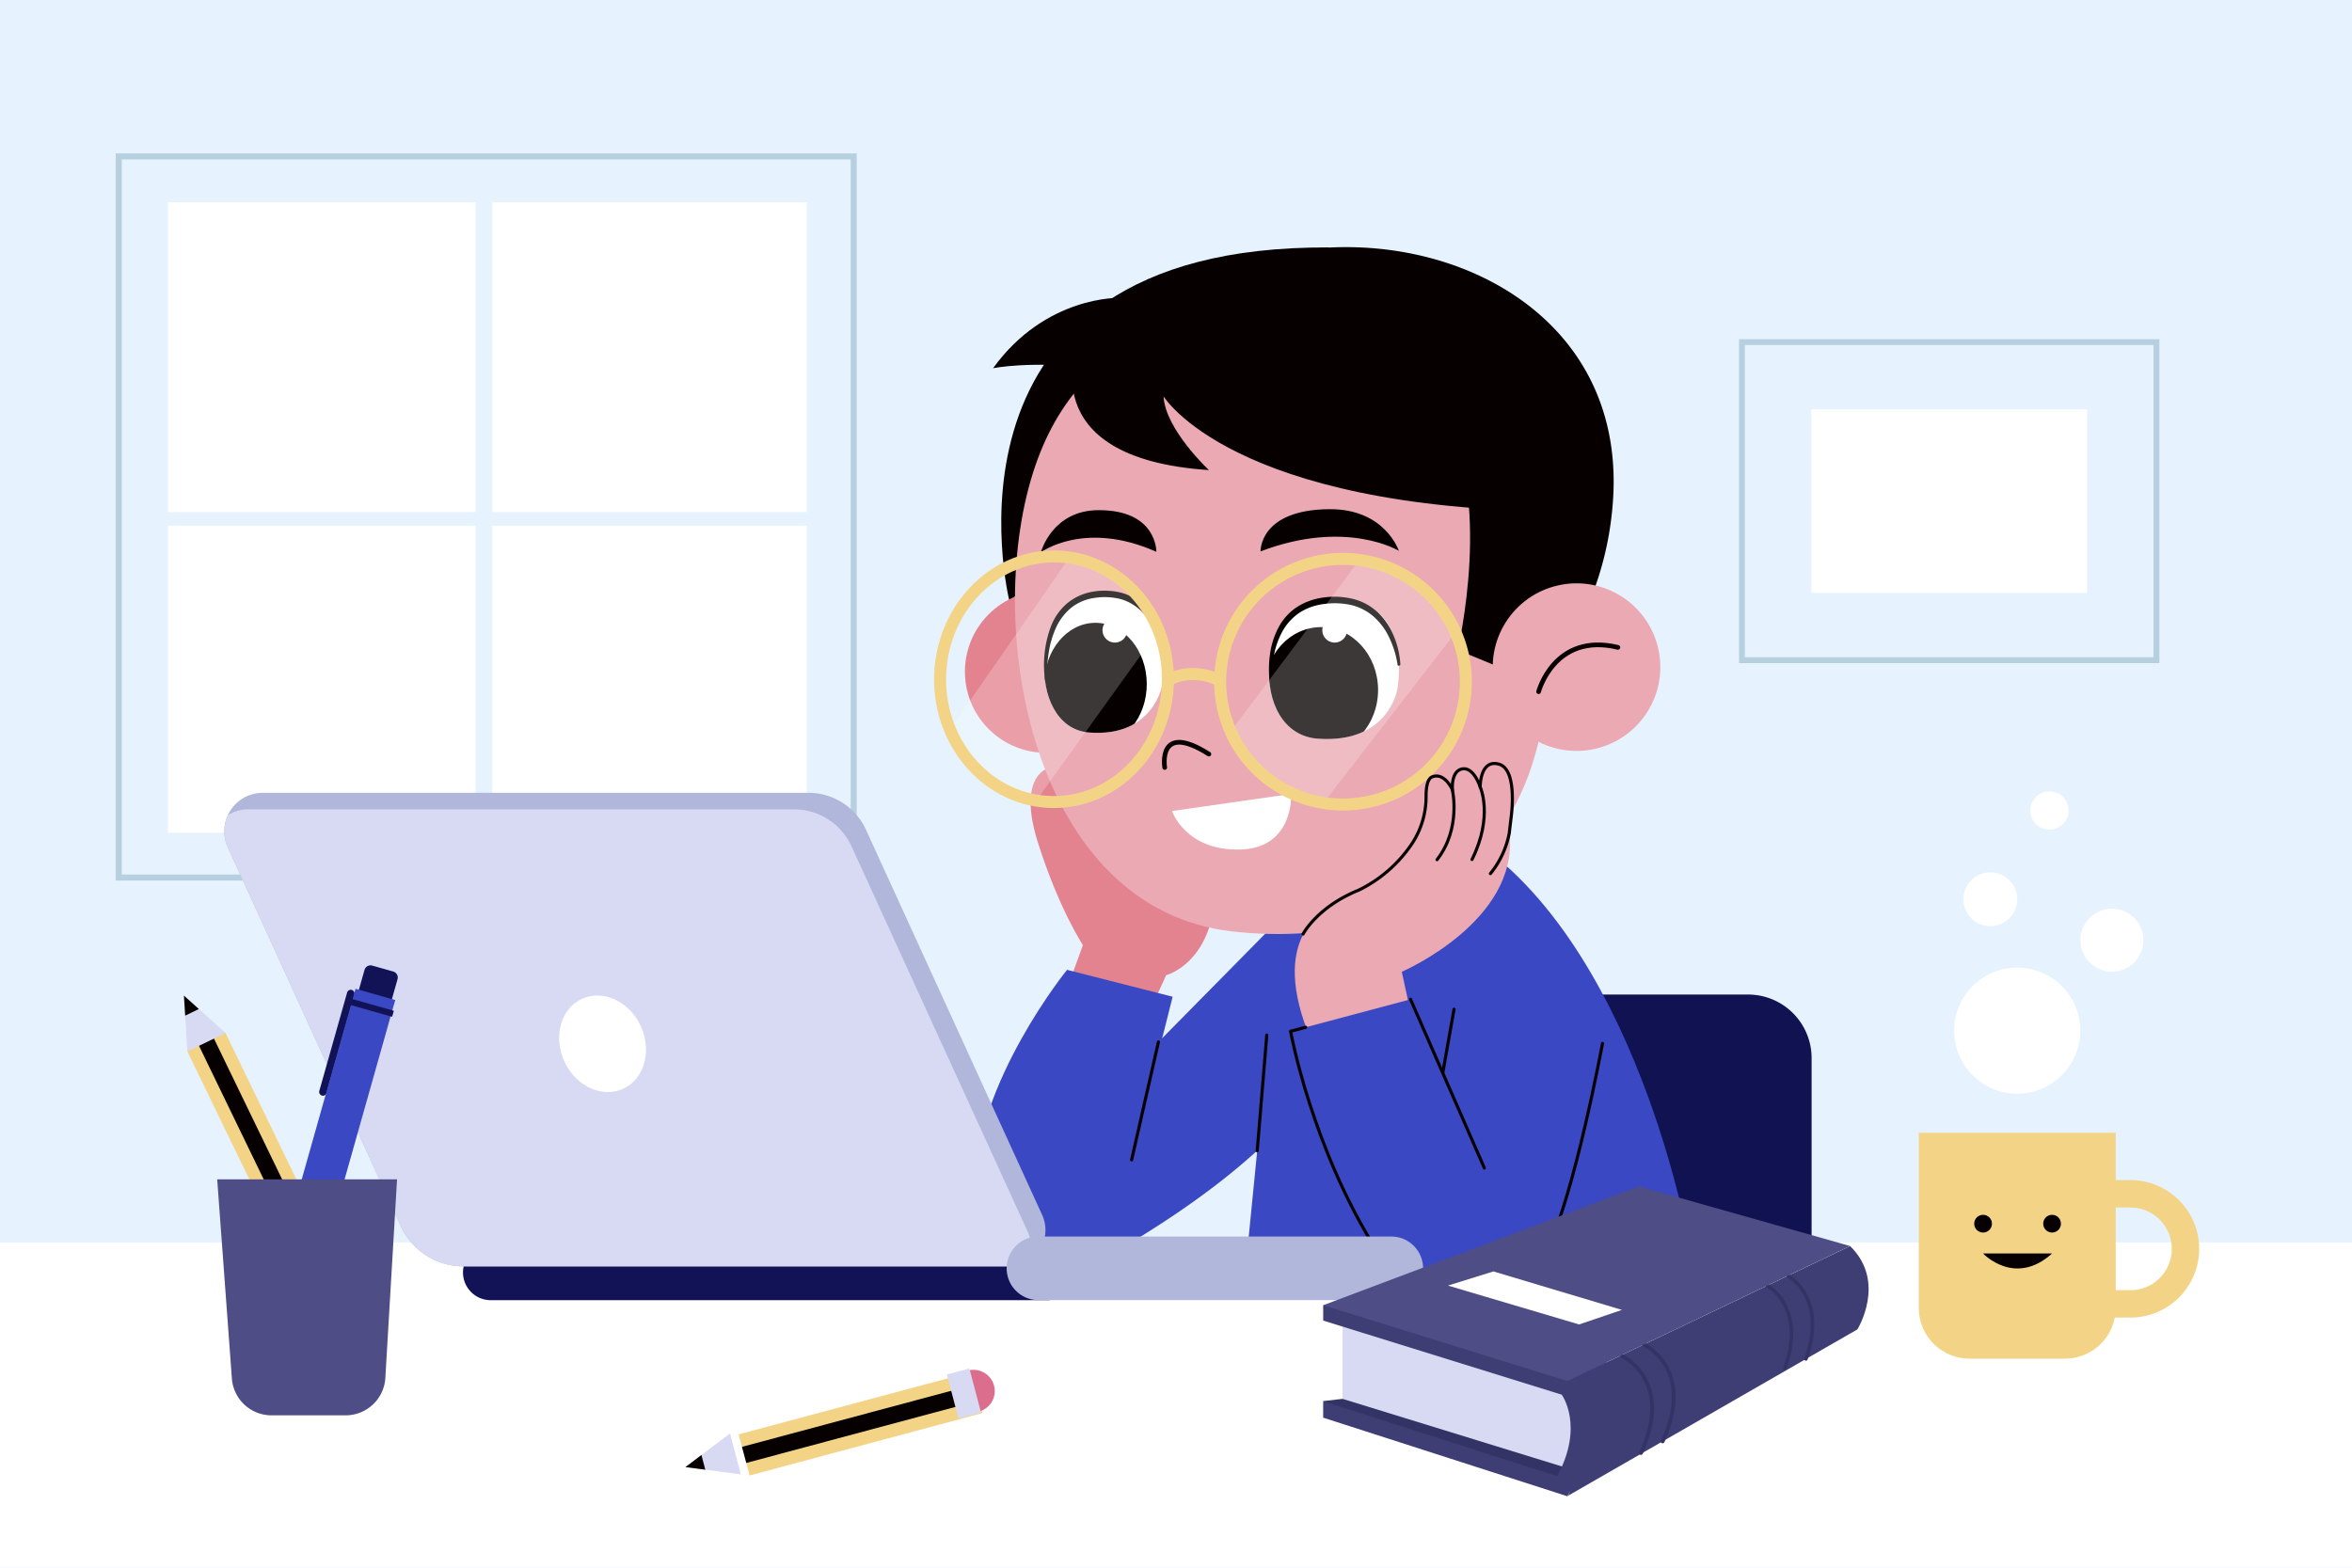
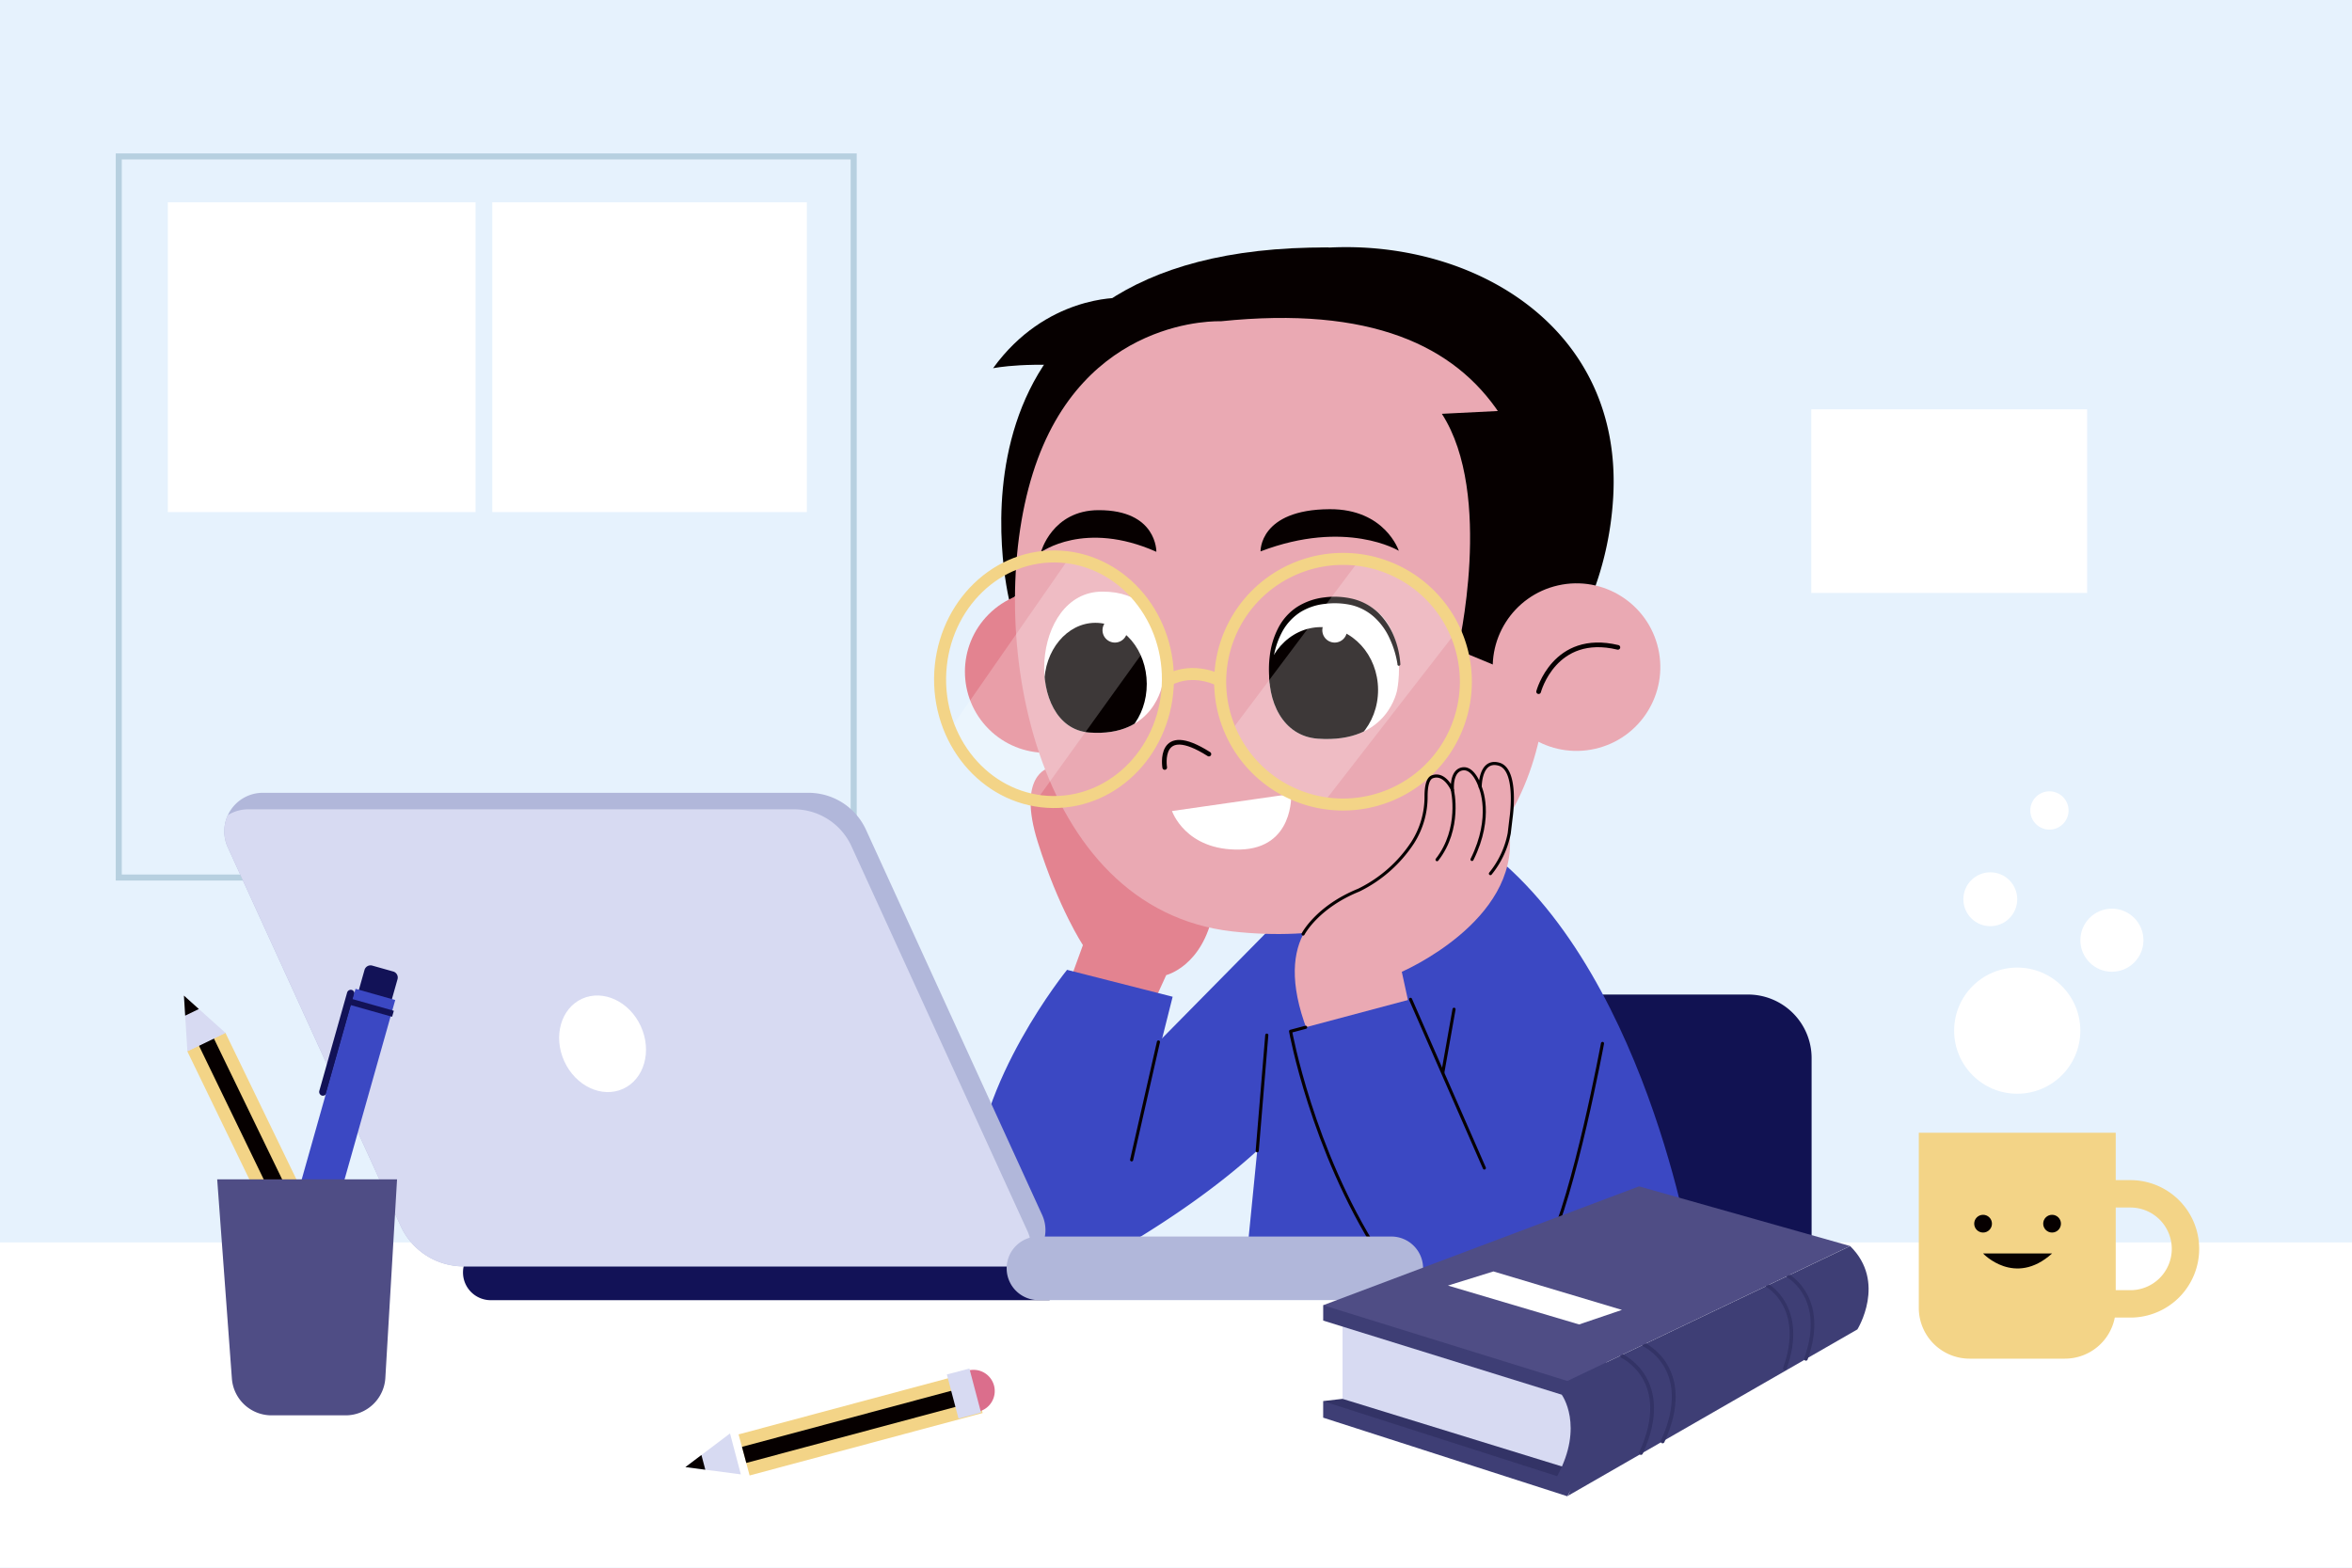
<svg xmlns="http://www.w3.org/2000/svg" viewBox="0 0 750 500">
  <defs>
    <style>.cls-1,.cls-15{fill:#fff;}.cls-2{fill:#b1b7da;}.cls-3{fill:#e6f2fd;}.cls-12,.cls-16,.cls-21,.cls-24,.cls-25,.cls-4,.cls-5,.cls-9{fill:none;}.cls-4,.cls-5{stroke:#b7d0e0;}.cls-16,.cls-21,.cls-4,.cls-5{stroke-miterlimit:10;}.cls-4{stroke-width:1.87px;}.cls-5{stroke-width:1.93px;}.cls-6{fill:#111252;}.cls-7{fill:#3b48c3;}.cls-8{fill:#e38390;}.cls-12,.cls-9{stroke:#060000;}.cls-12,.cls-24,.cls-25,.cls-9{stroke-linecap:round;stroke-linejoin:round;}.cls-9{stroke-width:0.99px;}.cls-10{fill:#060000;}.cls-11{fill:#eaa9b3;}.cls-12{stroke-width:1.49px;}.cls-13{clip-path:url(#clip-path);}.cls-14{clip-path:url(#clip-path-2);}.cls-15{opacity:0.22;}.cls-16,.cls-21{stroke:#f3d487;}.cls-16{stroke-width:3.83px;}.cls-17{fill:#121257;}.cls-18{clip-path:url(#clip-path-3);}.cls-19{fill:#d7daf2;}.cls-20{fill:#f3d487;}.cls-21{stroke-width:8.74px;}.cls-22{fill:#336;}.cls-23{fill:#3e3e75;}.cls-24,.cls-25{stroke:#336;}.cls-24{stroke-width:1.21px;}.cls-25{stroke-width:1.15px;}.cls-26{fill:#4f4d85;}.cls-27{fill:#c52370;}.cls-28{fill:#dc3a5d;}.cls-29{fill:#afafaf;}.cls-30{fill:#db6e8c;}</style>
    <clipPath id="clip-path">
      <path class="cls-1" d="M370.73,218s5.5-29.41-19.29-29.31c-22.74.09-24.92,43.38-4.1,44.94S370.73,218,370.73,218Z" />
    </clipPath>
    <clipPath id="clip-path-2">
      <path class="cls-1" d="M445.55,219.91s5.95-29.42-20.85-29.31c-24.59.1-27,43.39-4.45,45S445.55,219.91,445.55,219.91Z" />
    </clipPath>
    <clipPath id="clip-path-3">
      <path class="cls-2" d="M321.79,403.9h-174a22,22,0,0,1-20-12.82L72.63,270.24A12.28,12.28,0,0,1,83.8,252.86h174a20.17,20.17,0,0,1,18.34,11.77L332.32,387.5A11.58,11.58,0,0,1,321.79,403.9Z" />
    </clipPath>
  </defs>
  <g id="BACKGROUND">
    <rect class="cls-3" width="750" height="500" />
  </g>
  <g id="OBJECTS">
-     <rect class="cls-4" x="570.83" y="93.75" width="101.45" height="132.18" transform="translate(461.72 781.39) rotate(-90)" />
    <rect class="cls-1" x="592.28" y="115.86" width="58.56" height="87.96" transform="translate(461.72 781.39) rotate(-90)" />
    <rect class="cls-5" x="37.87" y="49.89" width="234.35" height="229.99" />
    <rect class="cls-1" x="53.52" y="64.52" width="203.77" height="98.8" />
-     <rect class="cls-1" x="53.52" y="167.66" width="203.77" height="97.94" />
    <rect class="cls-3" x="151.64" y="57.14" width="5.34" height="215.48" />
    <rect class="cls-1" y="396.27" width="750" height="103.67" />
    <path class="cls-6" d="M440.13,317.2H557.41a20.27,20.27,0,0,1,20.27,20.27V394.6a0,0,0,0,1,0,0H419.86a0,0,0,0,1,0,0V337.47A20.27,20.27,0,0,1,440.13,317.2Z" />
    <path class="cls-7" d="M410.27,290.88,323,379.41A17.15,17.15,0,0,0,325.47,405h0A17.12,17.12,0,0,0,343.92,406c16.51-9.33,55.18-30.76,76.52-60.55Z" />
    <path class="cls-8" d="M363.16,330.14,371.88,311s11.66-2.83,15-20.13L334.26,245s-10,2.38-3.33,23.59,14.39,32.84,14.39,32.84l-10.44,28.7Z" />
    <path class="cls-7" d="M373.93,317.9l-15.19,60.39-20.05,29.65s-28.48,4.41-28-29.22,29.57-69.4,29.57-69.4Z" />
    <line class="cls-9" x1="369.4" y1="332.32" x2="360.85" y2="369.93" />
    <path class="cls-7" d="M409.26,282.46,397.78,398.55H539S522.16,297.9,464.63,264.64Z" />
    <line class="cls-9" x1="400.9" y1="367.03" x2="403.95" y2="330.14" />
    <path class="cls-10" d="M321.86,191.6S293.64,78.12,423.77,78.93L404,130.3Z" />
    <path class="cls-10" d="M514.41,158.61c-2.69,46.38-35.81,86-82.21,88.35a84.12,84.12,0,1,1-8.43-168C470.17,76.6,517.54,104.51,514.41,158.61Z" />
    <circle class="cls-8" cx="333.57" cy="214.23" r="25.88" transform="translate(-53.78 298.61) rotate(-45)" />
    <path class="cls-11" d="M389.26,102.47s-44.06-2-59.91,48.47.09,139,63.64,146.13c55.27,6.19,97.28-22.41,100.27-79.63C496.6,153.31,484.9,92.57,389.26,102.47Z" />
    <path class="cls-10" d="M493.6,190.72l-15.54,22.06-13.21-5.47s11.61-49.5-5.07-75.33l34.05-1.71Z" />
    <circle class="cls-11" cx="502.71" cy="212.78" r="26.72" transform="translate(-34.49 115.81) rotate(-12.71)" />
    <path class="cls-12" d="M490.63,220.6s5-19,25.28-14.13" />
-     <path class="cls-10" d="M343.86,109.35S328,146.1,385.49,149.93c0,0-13.93-13-14.46-23.53,0,0,21.68,36,127.16,36.78,0,0,3.28-41.79-31.43-59S343.86,109.35,343.86,109.35Z" />
    <path class="cls-10" d="M357,95s-23.55-.79-40.33,22.44c0,0,12-2.48,32,0Z" />
    <path class="cls-1" d="M370.73,218s5.5-29.41-19.29-29.31c-22.74.09-24.92,43.38-4.1,44.94S370.73,218,370.73,218Z" />
    <g class="cls-13">
      <ellipse class="cls-10" cx="349.33" cy="218.17" rx="16.34" ry="19.51" transform="translate(-0.94 1.51) rotate(-0.25)" />
    </g>
-     <path class="cls-10" d="M370.78,210a32.48,32.48,0,0,0-2.28-8.09A21,21,0,0,0,364,195a15.24,15.24,0,0,0-6.93-4,21.16,21.16,0,0,0-8.13-.29,15.35,15.35,0,0,0-7.37,3.14,17.8,17.8,0,0,0-4.89,6.48,30.32,30.32,0,0,0-2.3,8.06,43,43,0,0,0-.49,8.48v0a.32.32,0,0,1-.31.34.34.34,0,0,1-.34-.29,35.18,35.18,0,0,1,1.93-17.27,18.24,18.24,0,0,1,5.2-7.29,17.3,17.3,0,0,1,8.24-3.67,21.38,21.38,0,0,1,2.24-.27c.75,0,1.5-.08,2.25,0a20.18,20.18,0,0,1,4.49.64,16.75,16.75,0,0,1,7.76,4.61,22.82,22.82,0,0,1,4.59,7.63,29.82,29.82,0,0,1,1.78,8.6.47.47,0,0,1-.45.49.46.46,0,0,1-.49-.39Z" />
    <path class="cls-1" d="M359.45,201a3.94,3.94,0,1,1-3.94-3.94A3.94,3.94,0,0,1,359.45,201Z" />
    <path class="cls-1" d="M445.55,219.91s5.95-29.42-20.85-29.31c-24.59.1-27,43.39-4.45,45S445.55,219.91,445.55,219.91Z" />
    <g class="cls-14">
      <ellipse class="cls-10" cx="421.27" cy="220.08" rx="18.15" ry="20.04" transform="translate(-0.94 1.81) rotate(-0.25)" />
    </g>
    <path class="cls-10" d="M445.64,211.91a30.22,30.22,0,0,0-2.49-8.21,20.55,20.55,0,0,0-4.89-6.83A16.75,16.75,0,0,0,431,193a24.27,24.27,0,0,0-8.38-.41,18.65,18.65,0,0,0-7.89,2.6,17.17,17.17,0,0,0-5.69,6,25.5,25.5,0,0,0-2.83,8,36.33,36.33,0,0,0-.63,8.65h0a.33.33,0,0,1-.65.06,34.15,34.15,0,0,1,0-8.92,26,26,0,0,1,2.64-8.63,17.69,17.69,0,0,1,6.12-6.82,20.76,20.76,0,0,1,8.66-3,24.89,24.89,0,0,1,9.13.5,18,18,0,0,1,8.06,4.44,22.24,22.24,0,0,1,5,7.58,28.2,28.2,0,0,1,2,8.77.47.47,0,0,1-.94.1Z" />
    <path class="cls-1" d="M429.54,201a3.94,3.94,0,1,1-3.94-3.94A3.93,3.93,0,0,1,429.54,201Z" />
    <path class="cls-12" d="M371.4,244.78s-2.46-14.78,14.09-4.27" />
    <path class="cls-1" d="M373.73,258.67l38-5.45s1,17.36-16.37,17.74S373.73,258.67,373.73,258.67Z" />
    <path class="cls-10" d="M331.91,176.15s13.91-10.36,36.83-.16c0,0,.28-13.33-18.45-13.28C335.44,162.74,331.91,176.15,331.91,176.15Z" />
    <path class="cls-10" d="M446.05,175.67s-16.76-10.23-44.09.19c0,0-.46-13.33,22-13.46C441.7,162.3,446.05,175.67,446.05,175.67Z" />
    <path class="cls-15" d="M432.65,179.68l-40.52,54s11.88,23.19,31.14,20.79l40.88-52.7S453.43,178.39,432.65,179.68Z" />
    <path class="cls-15" d="M340.29,178.89,302.68,233s11,23.19,28.87,20.77L369.49,201S359.56,177.59,340.29,178.89Z" />
    <path class="cls-16" d="M389.09,217.09a39.17,39.17,0,1,0,39.5-38.83A39.17,39.17,0,0,0,389.09,217.09Z" />
    <path class="cls-16" d="M299.77,216.33c-.18,21.63,15.93,39.3,36,39.47s36.46-17.22,36.65-38.85-15.93-39.31-36-39.48S300,194.7,299.77,216.33Z" />
    <path class="cls-16" d="M389.09,217.09s-8.3-4.67-16.68-.14" />
    <path class="cls-11" d="M450,323.73l-3-13.79s37.36-16.05,34.35-44.13c0,0,3.26-19.06-3.26-22.06s-6,7.27-6,7.27-1.81-6.64-5.76-5.77-3.11,6.7-3.11,6.7-2.91-5.45-6.42-4.19.38,10.91-3.38,15.67-11.91,17.17-22.45,21.69-26.32,14.54-13,46.38Z" />
    <path class="cls-9" d="M463.14,252s2.87,12.22-4.9,22.19" />
    <path class="cls-9" d="M472,251s4.28,9.27-2.61,23.12" />
    <path class="cls-9" d="M415.53,297.9s4.39-8.58,17.74-14a43.25,43.25,0,0,0,17.2-15.16A27.13,27.13,0,0,0,454.74,254c0-2.77.4-5.67,2-6.25,4-1.47,6.42,4.19,6.42,4.19s-.6-6,3.11-6.7S472,251,472,251s-.1-9,6-7.27,3.86,17,3.86,17l-.6,5.05a29.05,29.05,0,0,1-6,12.85" />
    <path class="cls-7" d="M509,316.29s2.34,70-28,98.1c-5.38,5-13.22,8.1-20.22,5.87h0c-9-2.88-16.19-12.46-13.63-21.59,6.41-22.76,18-65.77,18-90.46Z" />
    <line class="cls-9" x1="460.06" y1="342.21" x2="463.66" y2="321.89" />
    <path class="cls-9" d="M511,332.79s-8.83,47.83-17.65,65.83" />
    <path class="cls-7" d="M472.09,369.27l-22.31-50.55-38.24,10.2s16.19,68.65,43.73,88.61Z" />
    <path class="cls-9" d="M416.35,327.64l-4.81,1.28s6.78,37.59,27.94,70.69" />
    <line class="cls-9" x1="449.78" y1="318.72" x2="473.33" y2="372.53" />
    <path class="cls-17" d="M334.7,397H156.48a8.84,8.84,0,0,0-8.84,8.84h0a8.84,8.84,0,0,0,8.84,8.84H334.7Z" />
    <path class="cls-2" d="M321.79,403.9h-174a22,22,0,0,1-20-12.82L72.63,270.24A12.28,12.28,0,0,1,83.8,252.86h174a20.17,20.17,0,0,1,18.34,11.77L332.32,387.5A11.58,11.58,0,0,1,321.79,403.9Z" />
    <g class="cls-18">
      <path class="cls-19" d="M317.15,409.16h-174a21.93,21.93,0,0,1-20-12.83L68,275.5a12.28,12.28,0,0,1,11.17-17.38h174a20.17,20.17,0,0,1,18.34,11.77l56.17,122.87A11.58,11.58,0,0,1,317.15,409.16Z" />
    </g>
    <path class="cls-1" d="M204.36,327.35c3.61,7.93,1.07,16.85-5.67,19.92s-15.15-.87-18.76-8.81-1.06-16.86,5.68-19.92S200.75,319.41,204.36,327.35Z" />
    <path class="cls-2" d="M443.65,414.66H331.13A10.14,10.14,0,0,1,321,404.52h0a10.14,10.14,0,0,1,10.14-10.14H443.65a10.14,10.14,0,0,1,10.14,10.14h0A10.14,10.14,0,0,1,443.65,414.66Z" />
    <circle class="cls-1" cx="643.25" cy="328.72" r="20.12" />
    <circle class="cls-1" cx="673.44" cy="299.87" r="10.06" />
    <circle class="cls-1" cx="634.67" cy="286.81" r="8.59" transform="translate(-16.92 532.78) rotate(-45)" />
    <path class="cls-1" d="M659.62,258.49a6.1,6.1,0,1,1-6.1-6.1A6.1,6.1,0,0,1,659.62,258.49Z" />
    <path class="cls-20" d="M611.86,361.27h62.8a0,0,0,0,1,0,0v55.86a16.2,16.2,0,0,1-16.2,16.2H628.06a16.2,16.2,0,0,1-16.2-16.2V361.27A0,0,0,0,1,611.86,361.27Z" />
    <path class="cls-21" d="M666.09,380.76h13.26a17.55,17.55,0,0,1,17.55,17.55v0a17.55,17.55,0,0,1-17.55,17.55H666.09a0,0,0,0,1,0,0V380.76A0,0,0,0,1,666.09,380.76Z" />
    <circle class="cls-10" cx="632.36" cy="390.28" r="2.83" />
    <circle class="cls-10" cx="654.36" cy="390.28" r="2.83" />
    <path class="cls-10" d="M632.36,399.79s10.06,10.75,22,0Z" />
    <polygon class="cls-19" points="428.11 446.15 428.11 420.2 514.68 440.45 499.8 471.79 494.11 472.46 428.11 446.15" />
    <polygon class="cls-22" points="421.94 446.86 428.11 446.15 499.8 468.25 496.85 473.3 427.44 452.15 421.94 446.86" />
    <path class="cls-23" d="M421.94,416.29v4.9L498,444.82s7.3,9.92-1.46,26l-74.61-23.92v5.25l77.86,25.07,17.47-30.45-12.55-30.44-38.51-2.4Z" />
    <path class="cls-23" d="M499.8,440.45s5,3.56,3.34,19.93-3.34,16.8-3.34,16.8L592.28,424s9.42-15.1-2.31-26.57Z" />
    <path class="cls-24" d="M524.17,428.82s16.64,7.71,6,30.91" />
    <path class="cls-25" d="M563.56,410s12.56,7,5.59,26.41" />
    <path class="cls-25" d="M570.28,407s12.55,7,5.59,26.41" />
    <path class="cls-24" d="M517.27,432.52s16.64,7.7,6,30.9" />
    <polygon class="cls-26" points="421.94 416.29 522.65 378.38 589.97 397.41 499.8 440.45 421.94 416.29" />
    <polygon class="cls-1" points="461.72 410.02 476.22 405.51 517.2 417.78 503.54 422.42 461.72 410.02" />
    <path class="cls-17" d="M112.18,315.73a1.24,1.24,0,0,1,.82,1.53l-8.84,31.3a1.23,1.23,0,0,1-1.5.87h0a1.24,1.24,0,0,1-.83-1.53l8.85-31.3a1.22,1.22,0,0,1,1.5-.87Z" />
    <path class="cls-17" d="M125.41,309.86a2,2,0,0,1,1.35,2.46l-2.51,8.89a2,2,0,0,1-2.44,1.38l-6.73-1.9a2,2,0,0,1-1.36-2.45l2.52-8.9a2,2,0,0,1,2.43-1.38Z" />
    <rect class="cls-7" x="69.5" y="348.58" width="78.95" height="13.15" transform="translate(-262.43 363.5) rotate(-74.23)" />
    <polygon class="cls-27" points="92.51 413.43 91.95 391.22 104.61 394.8 92.51 413.43" />
    <rect class="cls-17" x="117.51" y="314.35" width="1.99" height="14.15" transform="translate(-223.03 348.1) rotate(-74.23)" />
    <path class="cls-27" d="M93.71,409.2a.59.59,0,0,1,.39.74l-.92,3.27a.59.59,0,0,1-.72.42h0a.6.6,0,0,1-.4-.74l.92-3.27a.6.6,0,0,1,.73-.42Z" />
    <rect class="cls-20" x="75.72" y="328.43" width="13.51" height="76.6" transform="translate(-151.61 72.63) rotate(-25.84)" />
    <rect class="cls-10" x="79.83" y="328.43" width="5.29" height="76.6" transform="translate(-151.6 72.62) rotate(-25.84)" />
    <polygon class="cls-19" points="58.65 317.54 59.76 335.33 71.92 329.45 58.65 317.54" />
    <polygon class="cls-10" points="58.65 317.54 59.05 323.93 63.41 321.82 58.65 317.54" />
    <path class="cls-28" d="M106,399.86a6.76,6.76,0,1,1-12.15,5.89" />
    <rect class="cls-29" x="91.43" y="396.5" width="14.54" height="7.43" transform="translate(-164.59 83.05) rotate(-25.84)" />
    <path class="cls-26" d="M110.21,451.41H86.59a12.67,12.67,0,0,1-12.65-11.78l-4.68-63.49h57.35l-3.73,63.31A12.69,12.69,0,0,1,110.21,451.41Z" />
    <rect class="cls-20" x="233.11" y="447.21" width="76.6" height="13.51" transform="matrix(0.97, -0.26, 0.26, 0.97, -106.87, 84.3)" />
    <rect class="cls-10" x="233.11" y="451.32" width="76.6" height="5.29" transform="matrix(0.97, -0.26, 0.26, 0.97, -106.86, 84.29)" />
    <polygon class="cls-19" points="218.56 467.92 236.24 470.24 232.79 457.18 218.56 467.92" />
    <polygon class="cls-10" points="218.56 467.92 224.91 468.75 223.67 464.06 218.56 467.92" />
    <path class="cls-30" d="M308.44,437.2a6.76,6.76,0,1,1,3.45,13.06" />
    <rect class="cls-19" x="303.66" y="437.2" width="7.43" height="14.54" transform="translate(-103.27 93.18) rotate(-14.79)" />
  </g>
</svg>